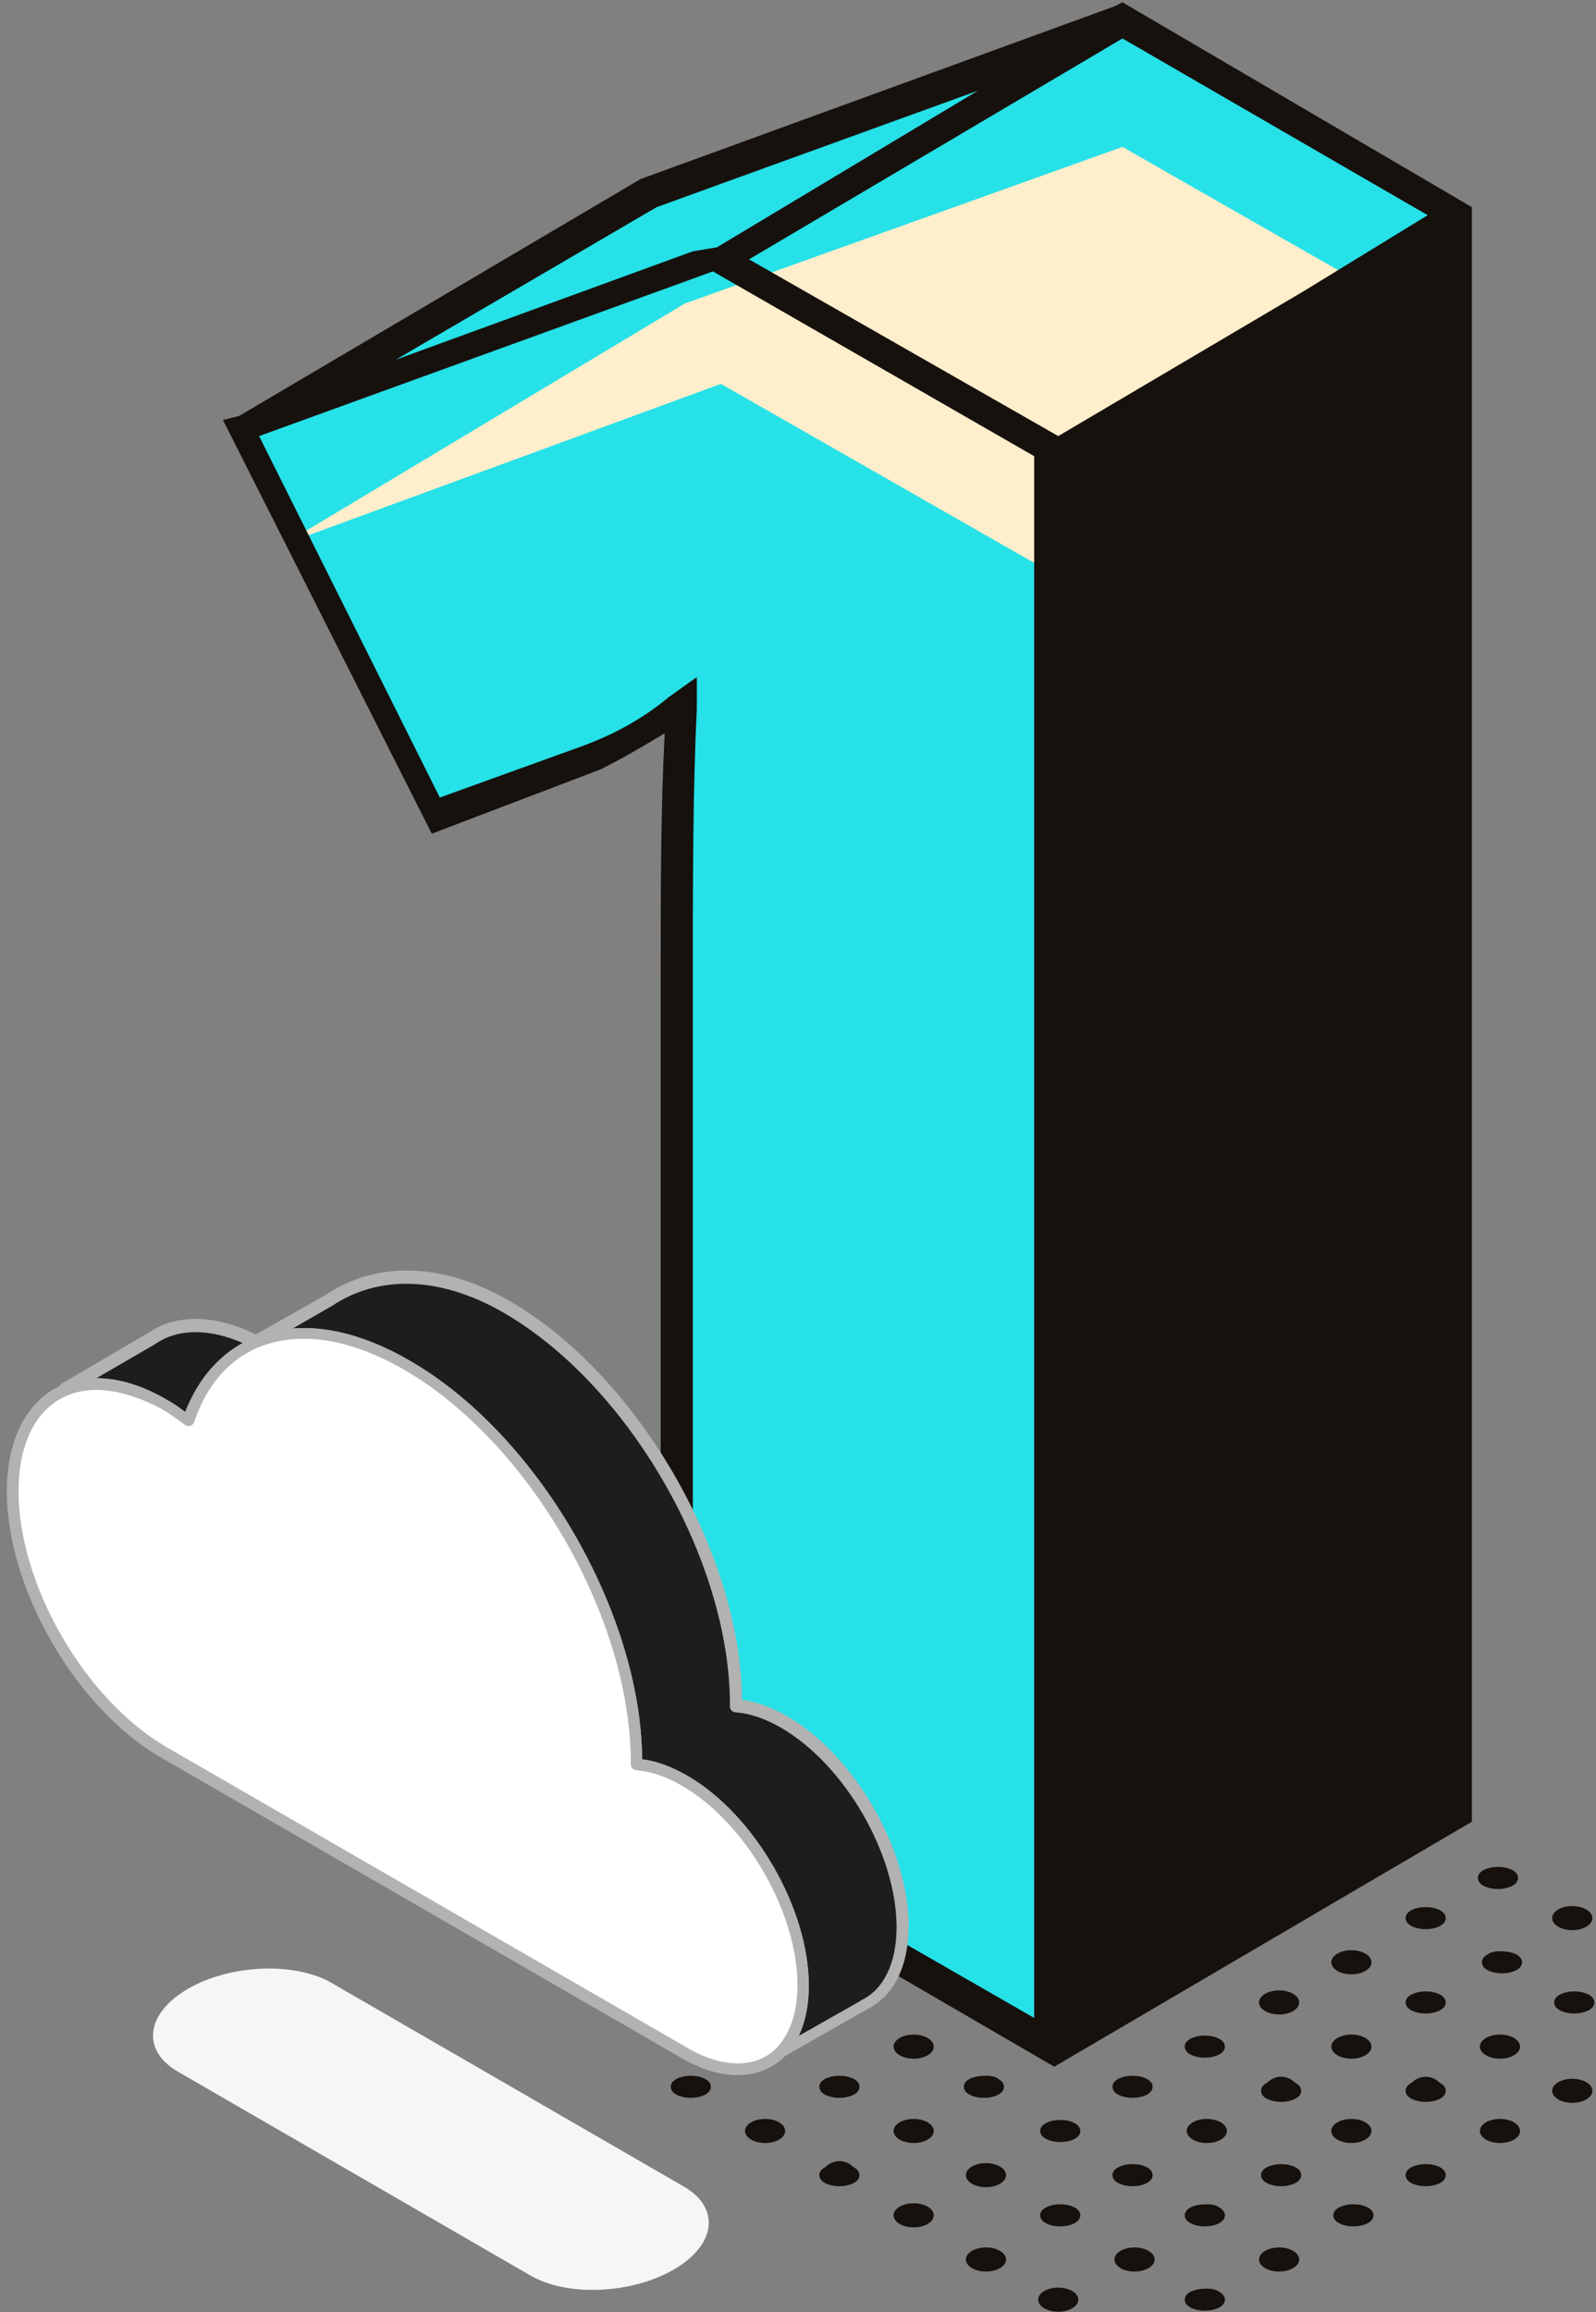
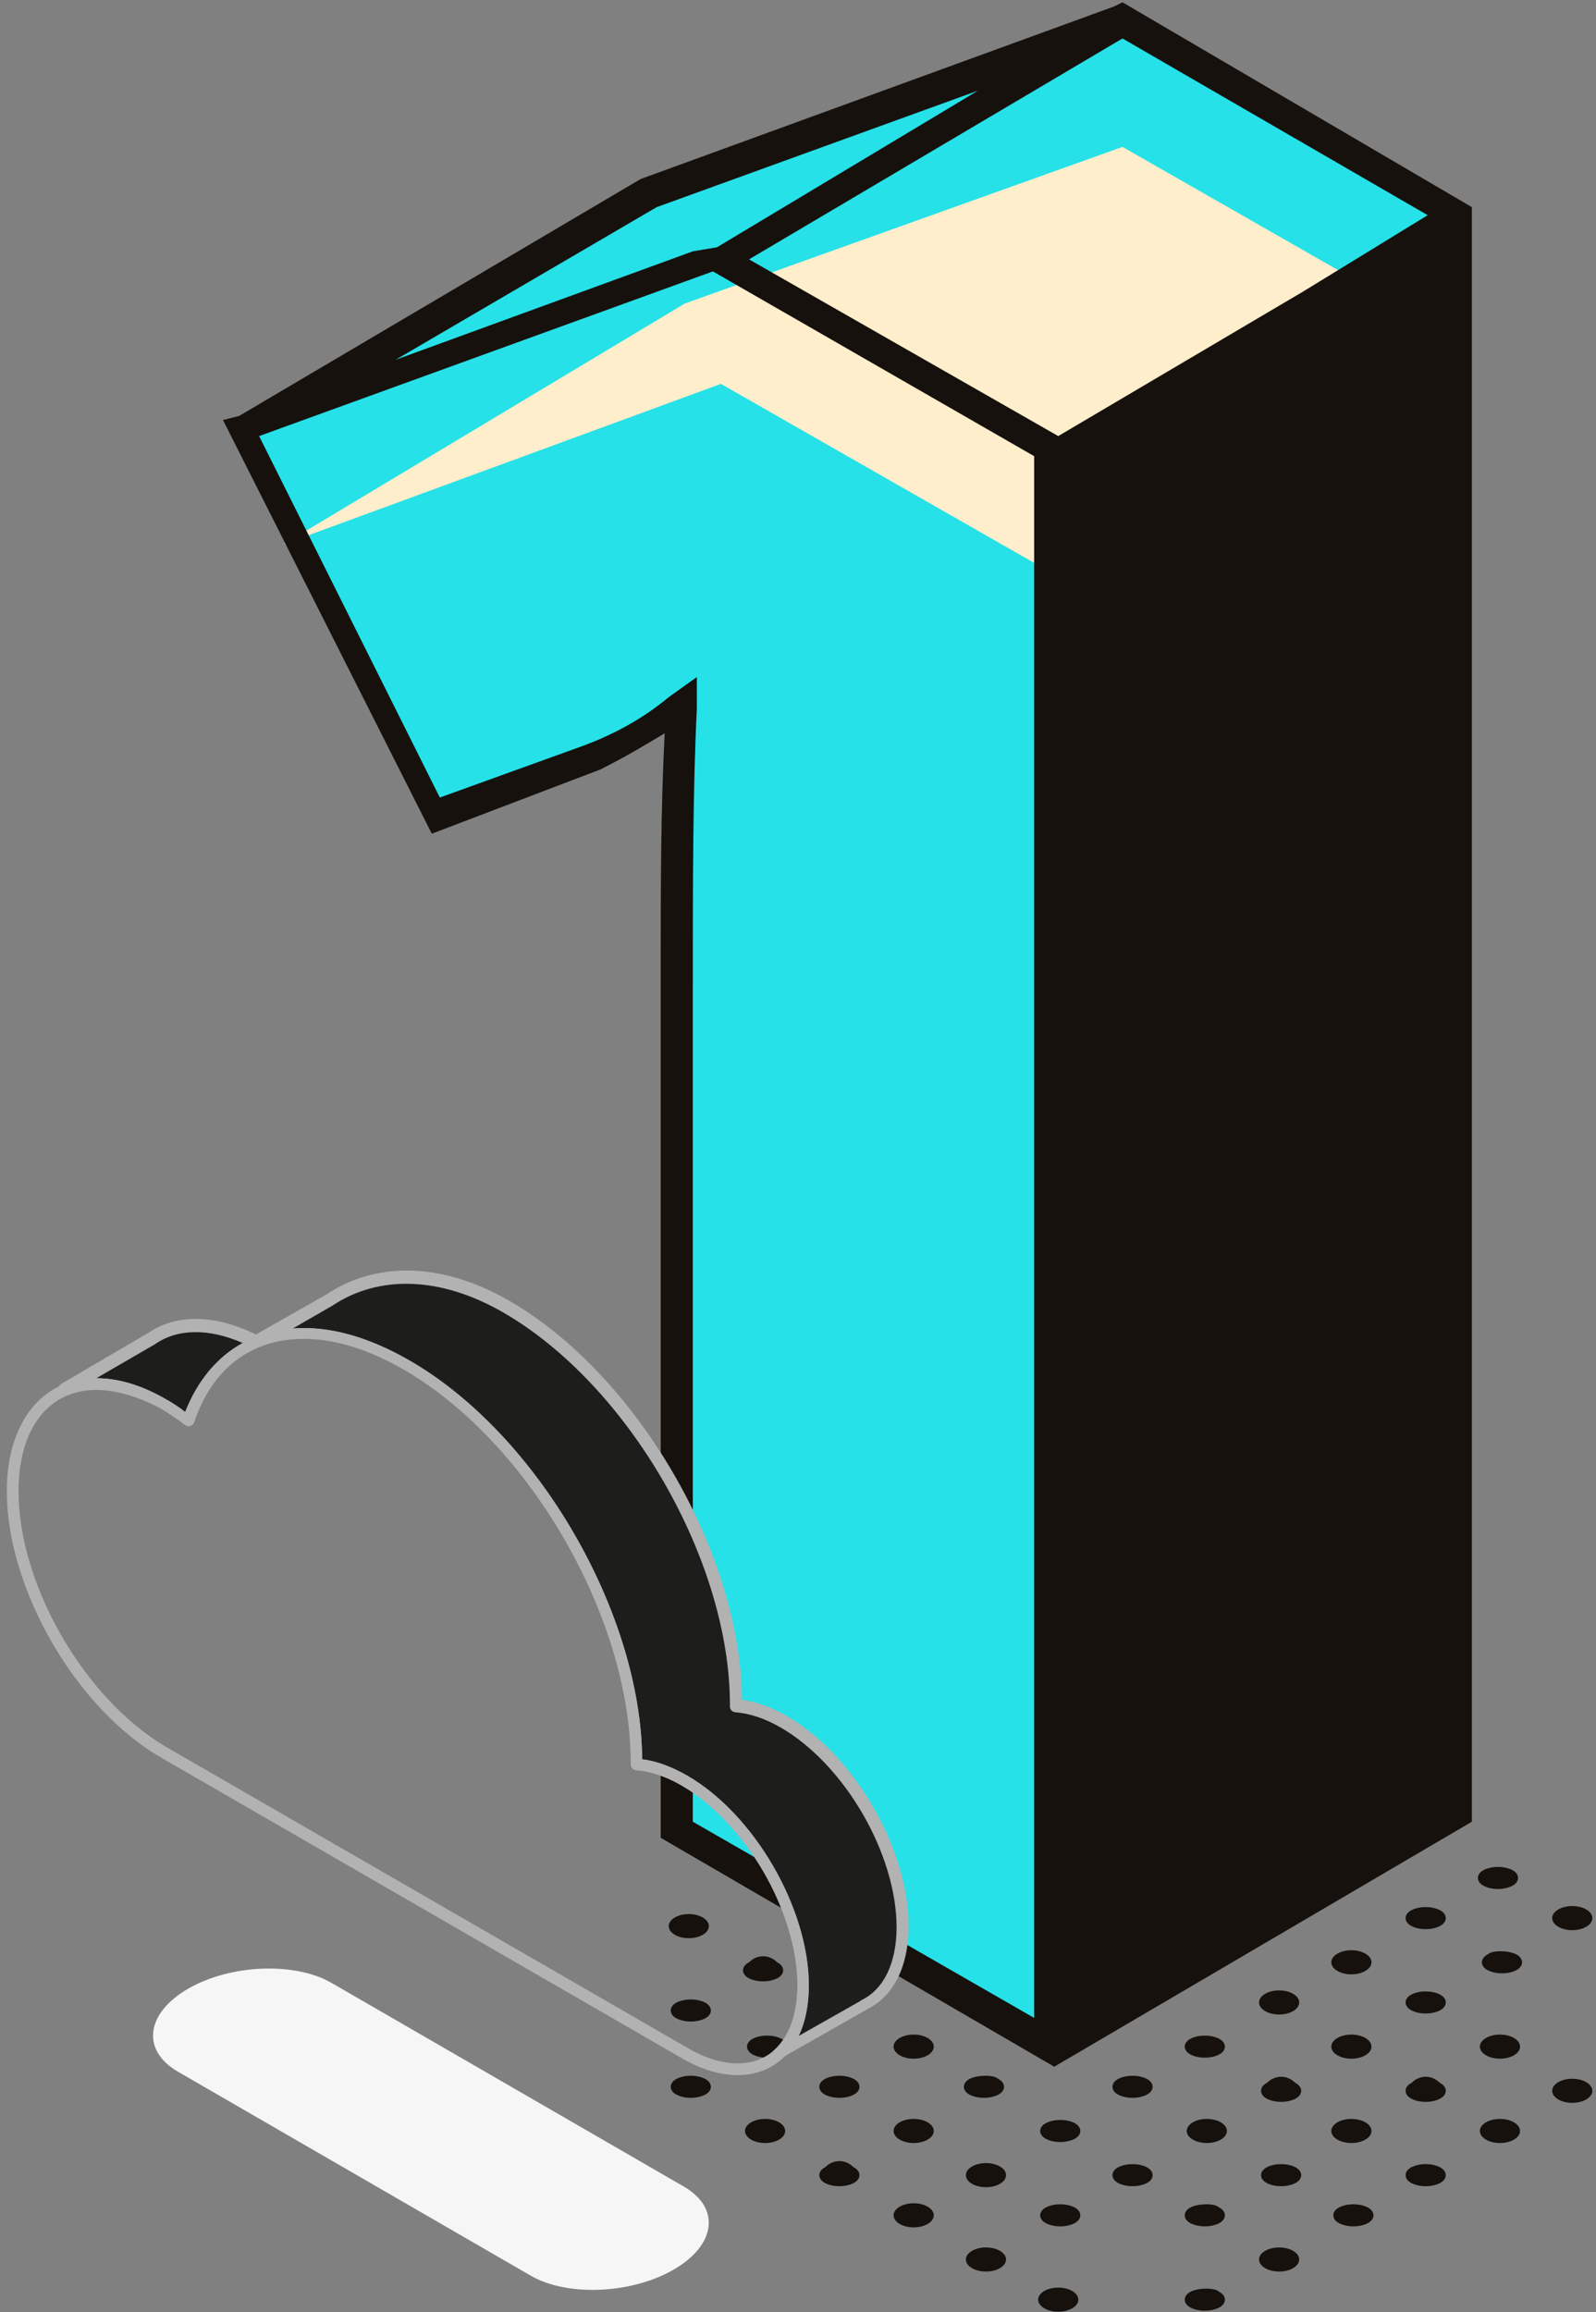
<svg xmlns="http://www.w3.org/2000/svg" width="136" height="197" viewBox="0 0 136 197" fill="none">
  <rect x="0" y="0" width="136" height="197" fill="#808080" stroke="none" />
  <path d="M60.063 170.609C60.748 170.951 60.748 171.636 60.063 171.978C59.379 172.32 58.352 172.32 57.668 171.978C56.984 171.636 56.984 170.951 57.668 170.609C58.352 170.267 59.379 170.267 60.063 170.609Z" fill="#16110D" />
  <path d="M66.223 167.187C66.907 167.529 66.907 168.214 66.223 168.556C65.538 168.898 64.512 168.898 63.827 168.556C63.143 168.214 63.143 167.529 63.827 167.187C64.512 166.503 65.538 166.503 66.223 167.187Z" fill="#16110D" />
  <ellipse cx="58.694" cy="164.107" rx="1.711" ry="1.027" fill="#16110D" />
  <path d="M103.864 195.247C104.548 195.589 104.548 196.273 103.864 196.616C103.18 196.958 102.153 196.958 101.469 196.616C100.784 196.273 100.784 195.589 101.469 195.247C102.153 194.905 103.522 194.905 103.864 195.247Z" fill="#16110D" />
  <ellipse cx="108.997" cy="192.509" rx="1.711" ry="1.027" fill="#16110D" />
  <path d="M116.525 188.061C117.209 188.403 117.209 189.087 116.525 189.43C115.841 189.772 114.814 189.772 114.13 189.43C113.445 189.087 113.445 188.403 114.13 188.061C114.814 187.719 115.841 187.719 116.525 188.061Z" fill="#16110D" />
  <path d="M122.685 184.639C123.369 184.981 123.369 185.666 122.685 186.008C122 186.35 120.974 186.35 120.289 186.008C119.605 185.666 119.605 184.981 120.289 184.639C120.974 184.297 122 184.297 122.685 184.639Z" fill="#16110D" />
  <ellipse cx="127.817" cy="181.559" rx="1.711" ry="1.027" fill="#16110D" />
  <ellipse cx="133.977" cy="178.137" rx="1.711" ry="1.027" fill="#16110D" />
  <ellipse cx="90.176" cy="195.931" rx="1.711" ry="1.027" fill="#16110D" />
-   <ellipse cx="96.678" cy="192.509" rx="1.711" ry="1.027" fill="#16110D" />
  <path d="M103.864 188.061C104.548 188.403 104.548 189.087 103.864 189.43C103.18 189.772 102.153 189.772 101.469 189.43C100.784 189.087 100.784 188.403 101.469 188.061C102.153 187.719 103.522 187.719 103.864 188.061Z" fill="#16110D" />
  <path d="M110.366 184.639C111.05 184.981 111.05 185.666 110.366 186.008C109.681 186.35 108.655 186.35 107.97 186.008C107.286 185.666 107.286 184.981 107.97 184.639C108.655 184.297 109.681 184.297 110.366 184.639Z" fill="#16110D" />
  <ellipse cx="115.156" cy="181.559" rx="1.711" ry="1.027" fill="#16110D" />
  <path d="M122.685 177.453C123.369 177.795 123.369 178.48 122.685 178.822C122 179.164 120.974 179.164 120.289 178.822C119.605 178.48 119.605 177.795 120.289 177.453C120.974 176.769 122 176.769 122.685 177.453Z" fill="#16110D" />
  <ellipse cx="127.817" cy="174.373" rx="1.711" ry="1.027" fill="#16110D" />
-   <path d="M135.346 169.925C136.03 170.267 136.03 170.951 135.346 171.293C134.661 171.636 133.635 171.636 132.95 171.293C132.266 170.951 132.266 170.267 132.95 169.925C133.635 169.582 134.661 169.582 135.346 169.925Z" fill="#16110D" />
  <ellipse cx="84.017" cy="192.509" rx="1.711" ry="1.027" fill="#16110D" />
  <path d="M91.545 188.061C92.229 188.403 92.229 189.087 91.545 189.43C90.861 189.772 89.834 189.772 89.15 189.43C88.465 189.087 88.465 188.403 89.15 188.061C89.834 187.719 90.861 187.719 91.545 188.061Z" fill="#16110D" />
  <path d="M97.704 184.639C98.389 184.981 98.389 185.666 97.704 186.008C97.02 186.35 95.993 186.35 95.309 186.008C94.625 185.666 94.625 184.981 95.309 184.639C95.993 184.297 97.02 184.297 97.704 184.639Z" fill="#16110D" />
  <ellipse cx="102.837" cy="181.559" rx="1.711" ry="1.027" fill="#16110D" />
  <path d="M110.366 177.453C111.05 177.795 111.05 178.48 110.366 178.822C109.681 179.164 108.655 179.164 107.97 178.822C107.286 178.48 107.286 177.795 107.97 177.453C108.655 176.769 109.681 176.769 110.366 177.453Z" fill="#16110D" />
  <ellipse cx="115.156" cy="174.373" rx="1.711" ry="1.027" fill="#16110D" />
  <path d="M122.685 169.925C123.369 170.267 123.369 170.951 122.685 171.293C122 171.636 120.974 171.636 120.289 171.293C119.605 170.951 119.605 170.267 120.289 169.925C120.974 169.582 122 169.582 122.685 169.925Z" fill="#16110D" />
  <path d="M129.186 166.503C129.871 166.845 129.871 167.529 129.186 167.872C128.502 168.214 127.475 168.214 126.791 167.872C126.106 167.529 126.106 166.845 126.791 166.503C127.133 166.161 128.502 166.161 129.186 166.503Z" fill="#16110D" />
  <ellipse cx="133.977" cy="163.423" rx="1.711" ry="1.027" fill="#16110D" />
  <ellipse cx="77.857" cy="188.745" rx="1.711" ry="1.027" fill="#16110D" />
  <ellipse cx="84.017" cy="185.323" rx="1.711" ry="1.027" fill="#16110D" />
  <path d="M91.545 180.875C92.229 181.217 92.229 181.901 91.545 182.244C90.861 182.586 89.834 182.586 89.15 182.244C88.465 181.901 88.465 181.217 89.15 180.875C89.834 180.533 90.861 180.533 91.545 180.875Z" fill="#16110D" />
  <path d="M97.704 177.111C98.389 177.453 98.389 178.137 97.704 178.479C97.02 178.822 95.993 178.822 95.309 178.479C94.625 178.137 94.625 177.453 95.309 177.111C95.993 176.768 97.02 176.768 97.704 177.111Z" fill="#16110D" />
  <path d="M103.864 173.689C104.548 174.031 104.548 174.715 103.864 175.058C103.18 175.4 102.153 175.4 101.469 175.058C100.784 174.715 100.784 174.031 101.469 173.689C102.153 173.347 103.18 173.347 103.864 173.689Z" fill="#16110D" />
  <ellipse cx="108.997" cy="170.609" rx="1.711" ry="1.027" fill="#16110D" />
  <ellipse cx="115.156" cy="167.187" rx="1.711" ry="1.027" fill="#16110D" />
  <path d="M122.685 162.739C123.369 163.081 123.369 163.765 122.685 164.107C122 164.45 120.974 164.45 120.289 164.107C119.605 163.765 119.605 163.081 120.289 162.739C120.974 162.396 122 162.396 122.685 162.739Z" fill="#16110D" />
  <path d="M128.844 159.317C129.528 159.659 129.528 160.343 128.844 160.685C128.16 161.028 127.133 161.028 126.449 160.685C125.764 160.343 125.764 159.659 126.449 159.317C127.133 158.975 128.16 158.975 128.844 159.317Z" fill="#16110D" />
  <path d="M72.724 184.639C73.409 184.981 73.409 185.666 72.724 186.008C72.04 186.35 71.013 186.35 70.329 186.008C69.645 185.666 69.645 184.981 70.329 184.639C71.013 183.955 72.04 183.955 72.724 184.639Z" fill="#16110D" />
  <ellipse cx="77.857" cy="181.559" rx="1.711" ry="1.027" fill="#16110D" />
  <path d="M85.043 177.111C85.728 177.453 85.728 178.137 85.043 178.479C84.359 178.822 83.332 178.822 82.648 178.479C81.964 178.137 81.964 177.453 82.648 177.111C83.332 176.768 84.701 176.768 85.043 177.111Z" fill="#16110D" />
  <ellipse cx="65.196" cy="181.559" rx="1.711" ry="1.027" fill="#16110D" />
  <path d="M72.724 177.111C73.409 177.453 73.409 178.137 72.724 178.479C72.04 178.822 71.013 178.822 70.329 178.479C69.645 178.137 69.645 177.453 70.329 177.111C71.013 176.768 72.04 176.768 72.724 177.111Z" fill="#16110D" />
  <ellipse cx="77.857" cy="174.373" rx="1.711" ry="1.027" fill="#16110D" />
  <path d="M60.063 177.111C60.748 177.453 60.748 178.137 60.063 178.479C59.379 178.822 58.352 178.822 57.668 178.479C56.984 178.137 56.984 177.453 57.668 177.111C58.352 176.768 59.379 176.768 60.063 177.111Z" fill="#16110D" />
  <path d="M66.565 173.689C67.249 174.031 67.249 174.715 66.565 175.058C65.881 175.4 64.854 175.4 64.17 175.058C63.485 174.715 63.485 174.031 64.17 173.689C64.854 173.347 65.881 173.347 66.565 173.689Z" fill="#16110D" />
  <ellipse cx="71.356" cy="170.609" rx="1.711" ry="1.027" fill="#16110D" />
  <path d="M90.176 38.523L124.395 18.333L95.651 1.566L61.432 22.098L90.176 38.523Z" fill="#26E1E8" />
  <path d="M90.176 174.715L58.01 155.895V84.034C58.01 75.137 58.01 67.267 58.352 60.423C56.299 62.134 53.904 63.503 50.824 64.872L37.479 70.004L21.053 37.154L61.432 22.44L90.176 38.865V174.715Z" fill="#26E1E8" />
  <path d="M55.273 16.28L21.053 36.812L61.432 22.098L95.651 1.566L55.273 16.28Z" fill="#26E1E8" />
  <path d="M124.396 28.941L95.651 12.516L58.352 25.862L24.133 46.393L61.432 32.706L90.176 49.131L124.396 28.941Z" fill="#FFEECC" />
  <path d="M95.651 0.197L94.967 0.539L54.588 15.254L20.369 35.443L19 35.785L36.794 71.031L51.166 65.556C53.219 64.529 54.93 63.503 56.641 62.476C56.299 68.978 56.299 75.822 56.299 83.692V156.579L89.834 176.084L125.422 155.211V17.649L95.651 0.197ZM55.957 17.649L83.332 7.726L61.09 21.071L59.037 21.413L33.715 30.652L55.957 17.649ZM88.808 172.32L59.037 155.21V84.034C59.037 75.48 59.037 67.267 59.379 60.423V57.686L56.984 59.397C54.93 61.108 52.535 62.476 49.797 63.503L37.479 67.951L22.08 37.154L60.748 23.124L88.123 38.865V172.32H88.808ZM63.827 22.098L95.651 3.277L121.658 18.334L111.05 24.835L90.176 37.154L63.827 22.098Z" fill="#16110D" />
  <path d="M76.915 164.205C76.915 157.786 72.373 149.974 66.801 146.764C65.348 145.916 63.955 145.492 62.714 145.401C62.714 145.31 62.714 145.25 62.714 145.159C62.714 132.745 53.933 117.635 43.123 111.398C37.037 107.886 31.768 108.37 28.044 110.853L21.806 114.426C18.264 112.609 15.115 112.609 12.904 114.153L5.456 118.513C7.727 117.514 10.724 117.847 13.995 119.725C14.691 120.118 15.357 120.603 16.053 121.117C18.597 113.578 25.955 111.337 34.675 116.364C45.485 122.601 54.266 137.741 54.266 150.125C54.266 150.216 54.266 150.307 54.266 150.367C55.507 150.458 56.9 150.882 58.353 151.73C63.925 154.97 68.467 162.751 68.467 169.17C68.467 171.896 67.649 173.894 66.287 175.105L73.644 170.927V170.896C75.643 169.928 76.915 167.596 76.915 164.205Z" fill="#1D1D1B" />
  <path d="M66.256 175.56C66.105 175.56 65.954 175.499 65.863 175.348C65.711 175.136 65.742 174.863 65.954 174.682C67.255 173.531 67.952 171.623 67.952 169.14C67.952 162.903 63.531 155.272 58.081 152.124C56.718 151.336 55.416 150.912 54.205 150.822C53.933 150.791 53.751 150.579 53.751 150.307C53.751 150.307 53.751 150.186 53.751 150.156C53.751 137.832 45.091 122.874 34.433 116.697C31.435 114.971 28.559 114.063 25.894 114.063C21.413 114.063 18.082 116.576 16.538 121.178C16.477 121.33 16.356 121.451 16.205 121.481C16.053 121.542 15.902 121.511 15.751 121.39C15.024 120.845 14.358 120.391 13.752 120.028C10.755 118.302 7.878 117.878 5.668 118.816C5.425 118.907 5.153 118.816 5.032 118.574C4.911 118.332 5.002 118.06 5.214 117.908L12.662 113.548C14.994 111.943 18.324 111.973 21.806 113.699L27.832 110.278C29.8 108.946 32.192 108.249 34.675 108.249C37.491 108.249 40.428 109.127 43.395 110.823C54.266 117.091 63.138 132.321 63.228 144.826C64.47 144.978 65.742 145.462 67.074 146.219C72.797 149.52 77.429 157.543 77.429 164.084C77.429 167.475 76.188 170.019 73.978 171.139C73.947 171.169 73.917 171.199 73.887 171.199L66.529 175.378C66.438 175.56 66.347 175.56 66.256 175.56ZM54.72 149.883C55.961 150.034 57.233 150.519 58.565 151.276C64.288 154.576 68.921 162.6 68.921 169.14C68.921 170.836 68.618 172.289 68.043 173.47L73.281 170.503C73.311 170.473 73.372 170.442 73.402 170.412C75.31 169.504 76.4 167.233 76.4 164.205C76.4 157.967 71.979 150.337 66.529 147.188C65.166 146.401 63.864 145.977 62.653 145.886C62.38 145.856 62.199 145.644 62.199 145.402V145.25C62.199 132.927 53.539 117.969 42.881 111.822C37.582 108.764 32.313 108.582 28.317 111.247L24.956 113.185C28.014 112.942 31.375 113.881 34.887 115.91C45.788 122.147 54.629 137.378 54.72 149.883ZM8.211 117.424C10.119 117.424 12.117 118.029 14.237 119.271C14.721 119.543 15.236 119.876 15.781 120.3C16.841 117.635 18.506 115.607 20.686 114.426C17.779 113.154 15.115 113.185 13.177 114.547L8.211 117.424Z" fill="#B2B2B2" />
-   <path d="M58.323 151.7C56.87 150.852 55.477 150.428 54.235 150.337C54.235 150.246 54.235 150.186 54.235 150.095C54.235 137.68 45.455 122.571 34.645 116.333C25.955 111.307 18.597 113.578 16.023 121.087C15.357 120.573 14.691 120.118 13.964 119.695C6.849 115.577 1.065 118.877 1.065 127.052C1.065 135.228 6.849 145.189 13.964 149.308C17.537 151.366 54.084 172.471 58.293 174.893C63.864 178.103 68.406 175.529 68.406 169.14C68.436 162.751 63.895 154.939 58.323 151.7Z" fill="white" />
  <path d="M62.865 176.801C61.351 176.801 59.746 176.316 58.081 175.348L13.752 149.762C6.485 145.583 0.581 135.379 0.581 127.052C0.581 121.208 3.578 117.424 8.181 117.424C10.088 117.424 12.117 118.029 14.237 119.271C14.721 119.543 15.236 119.876 15.781 120.3C17.567 115.728 21.201 113.154 25.864 113.154C28.68 113.154 31.738 114.093 34.887 115.909C45.757 122.177 54.629 137.408 54.72 149.913C55.961 150.064 57.263 150.549 58.565 151.306C64.288 154.606 68.921 162.63 68.921 169.171C68.921 171.472 68.346 173.41 67.255 174.772C66.196 176.074 64.682 176.801 62.865 176.801ZM8.211 118.423C4.123 118.423 1.58 121.723 1.58 127.052C1.58 135.076 7.273 144.856 14.237 148.884L58.565 174.469C60.049 175.348 61.533 175.802 62.865 175.802C64.349 175.802 65.62 175.226 66.499 174.106C67.437 172.925 67.952 171.229 67.952 169.14C67.952 162.903 63.531 155.272 58.081 152.124C56.718 151.336 55.416 150.912 54.205 150.821C53.933 150.791 53.751 150.579 53.751 150.307C53.751 150.307 53.751 150.186 53.751 150.155C53.751 137.832 45.091 122.874 34.433 116.697C31.435 114.971 28.559 114.062 25.894 114.062C21.413 114.062 18.082 116.576 16.538 121.178C16.477 121.329 16.356 121.451 16.205 121.481C16.053 121.542 15.902 121.511 15.751 121.39C15.024 120.845 14.358 120.391 13.752 120.028C11.784 118.998 9.907 118.423 8.211 118.423Z" fill="#B2B2B2" />
  <path d="M45.212 193.879L15.145 176.498C12.026 174.682 12.42 171.533 16.023 169.443C19.626 167.354 25.107 167.142 28.226 168.929L58.293 186.309C61.412 188.126 61.018 191.275 57.415 193.364C53.812 195.453 48.331 195.695 45.212 193.879Z" fill="#F6F6F6" />
</svg>